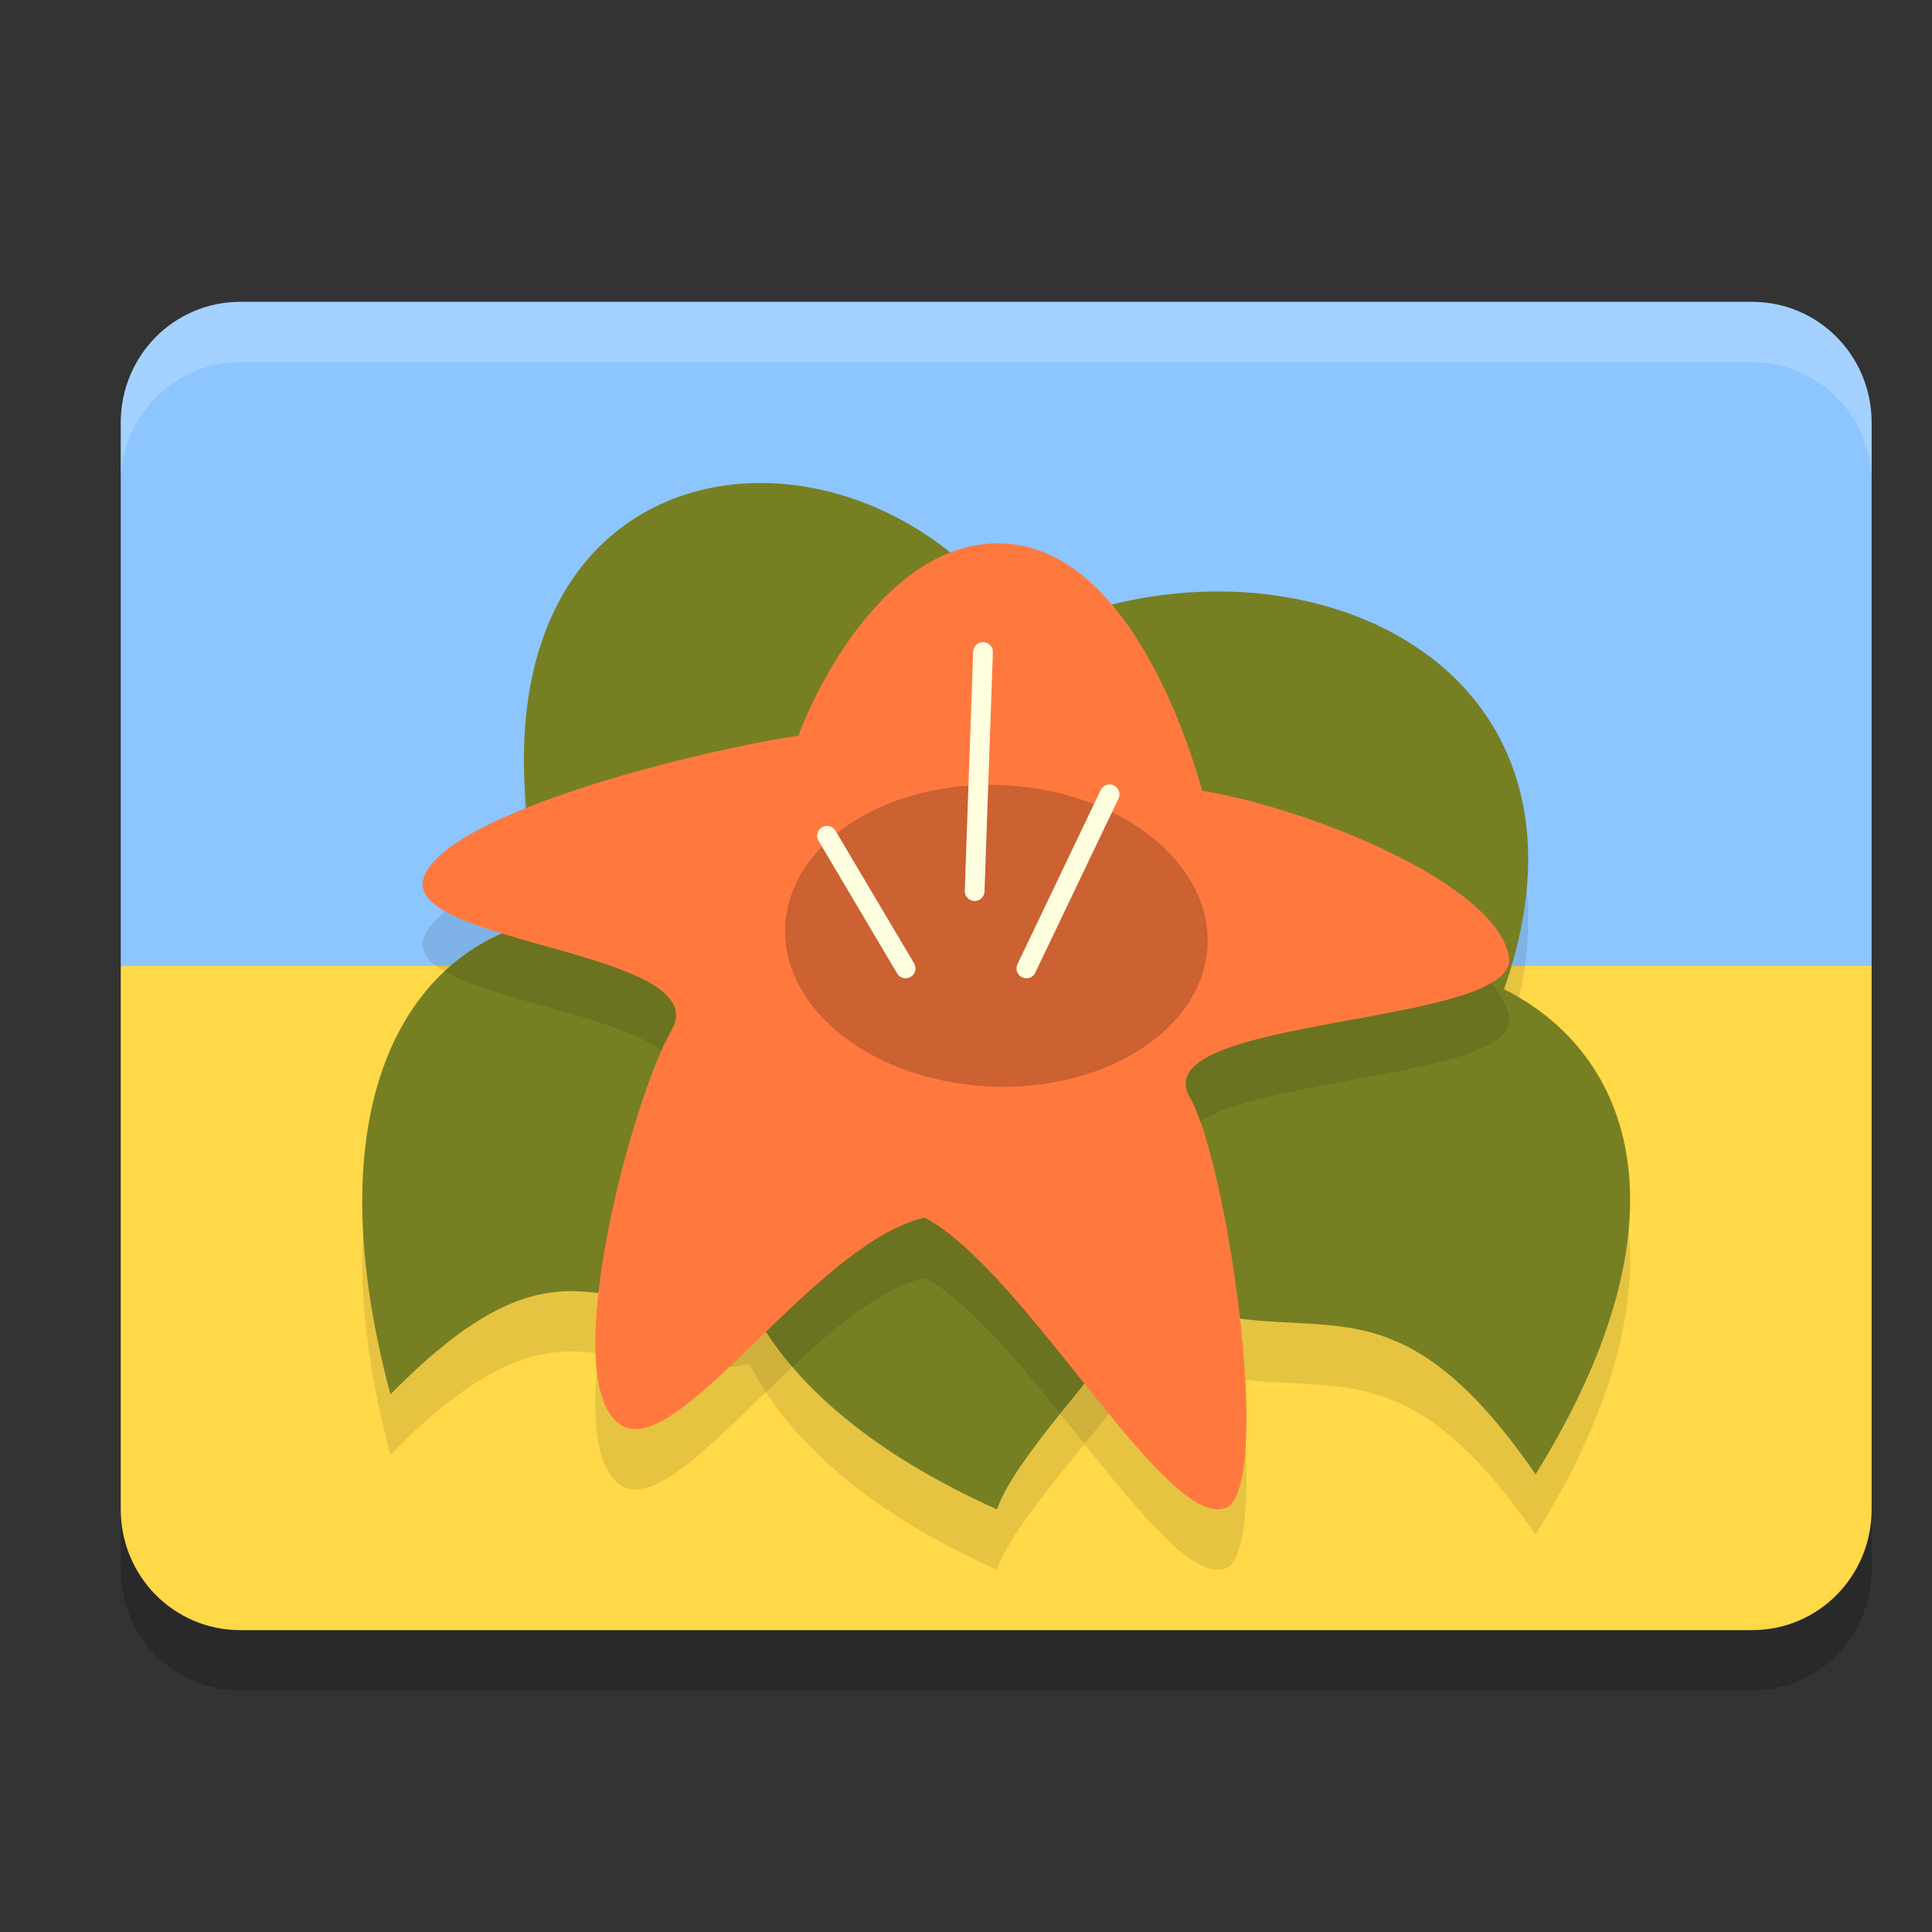
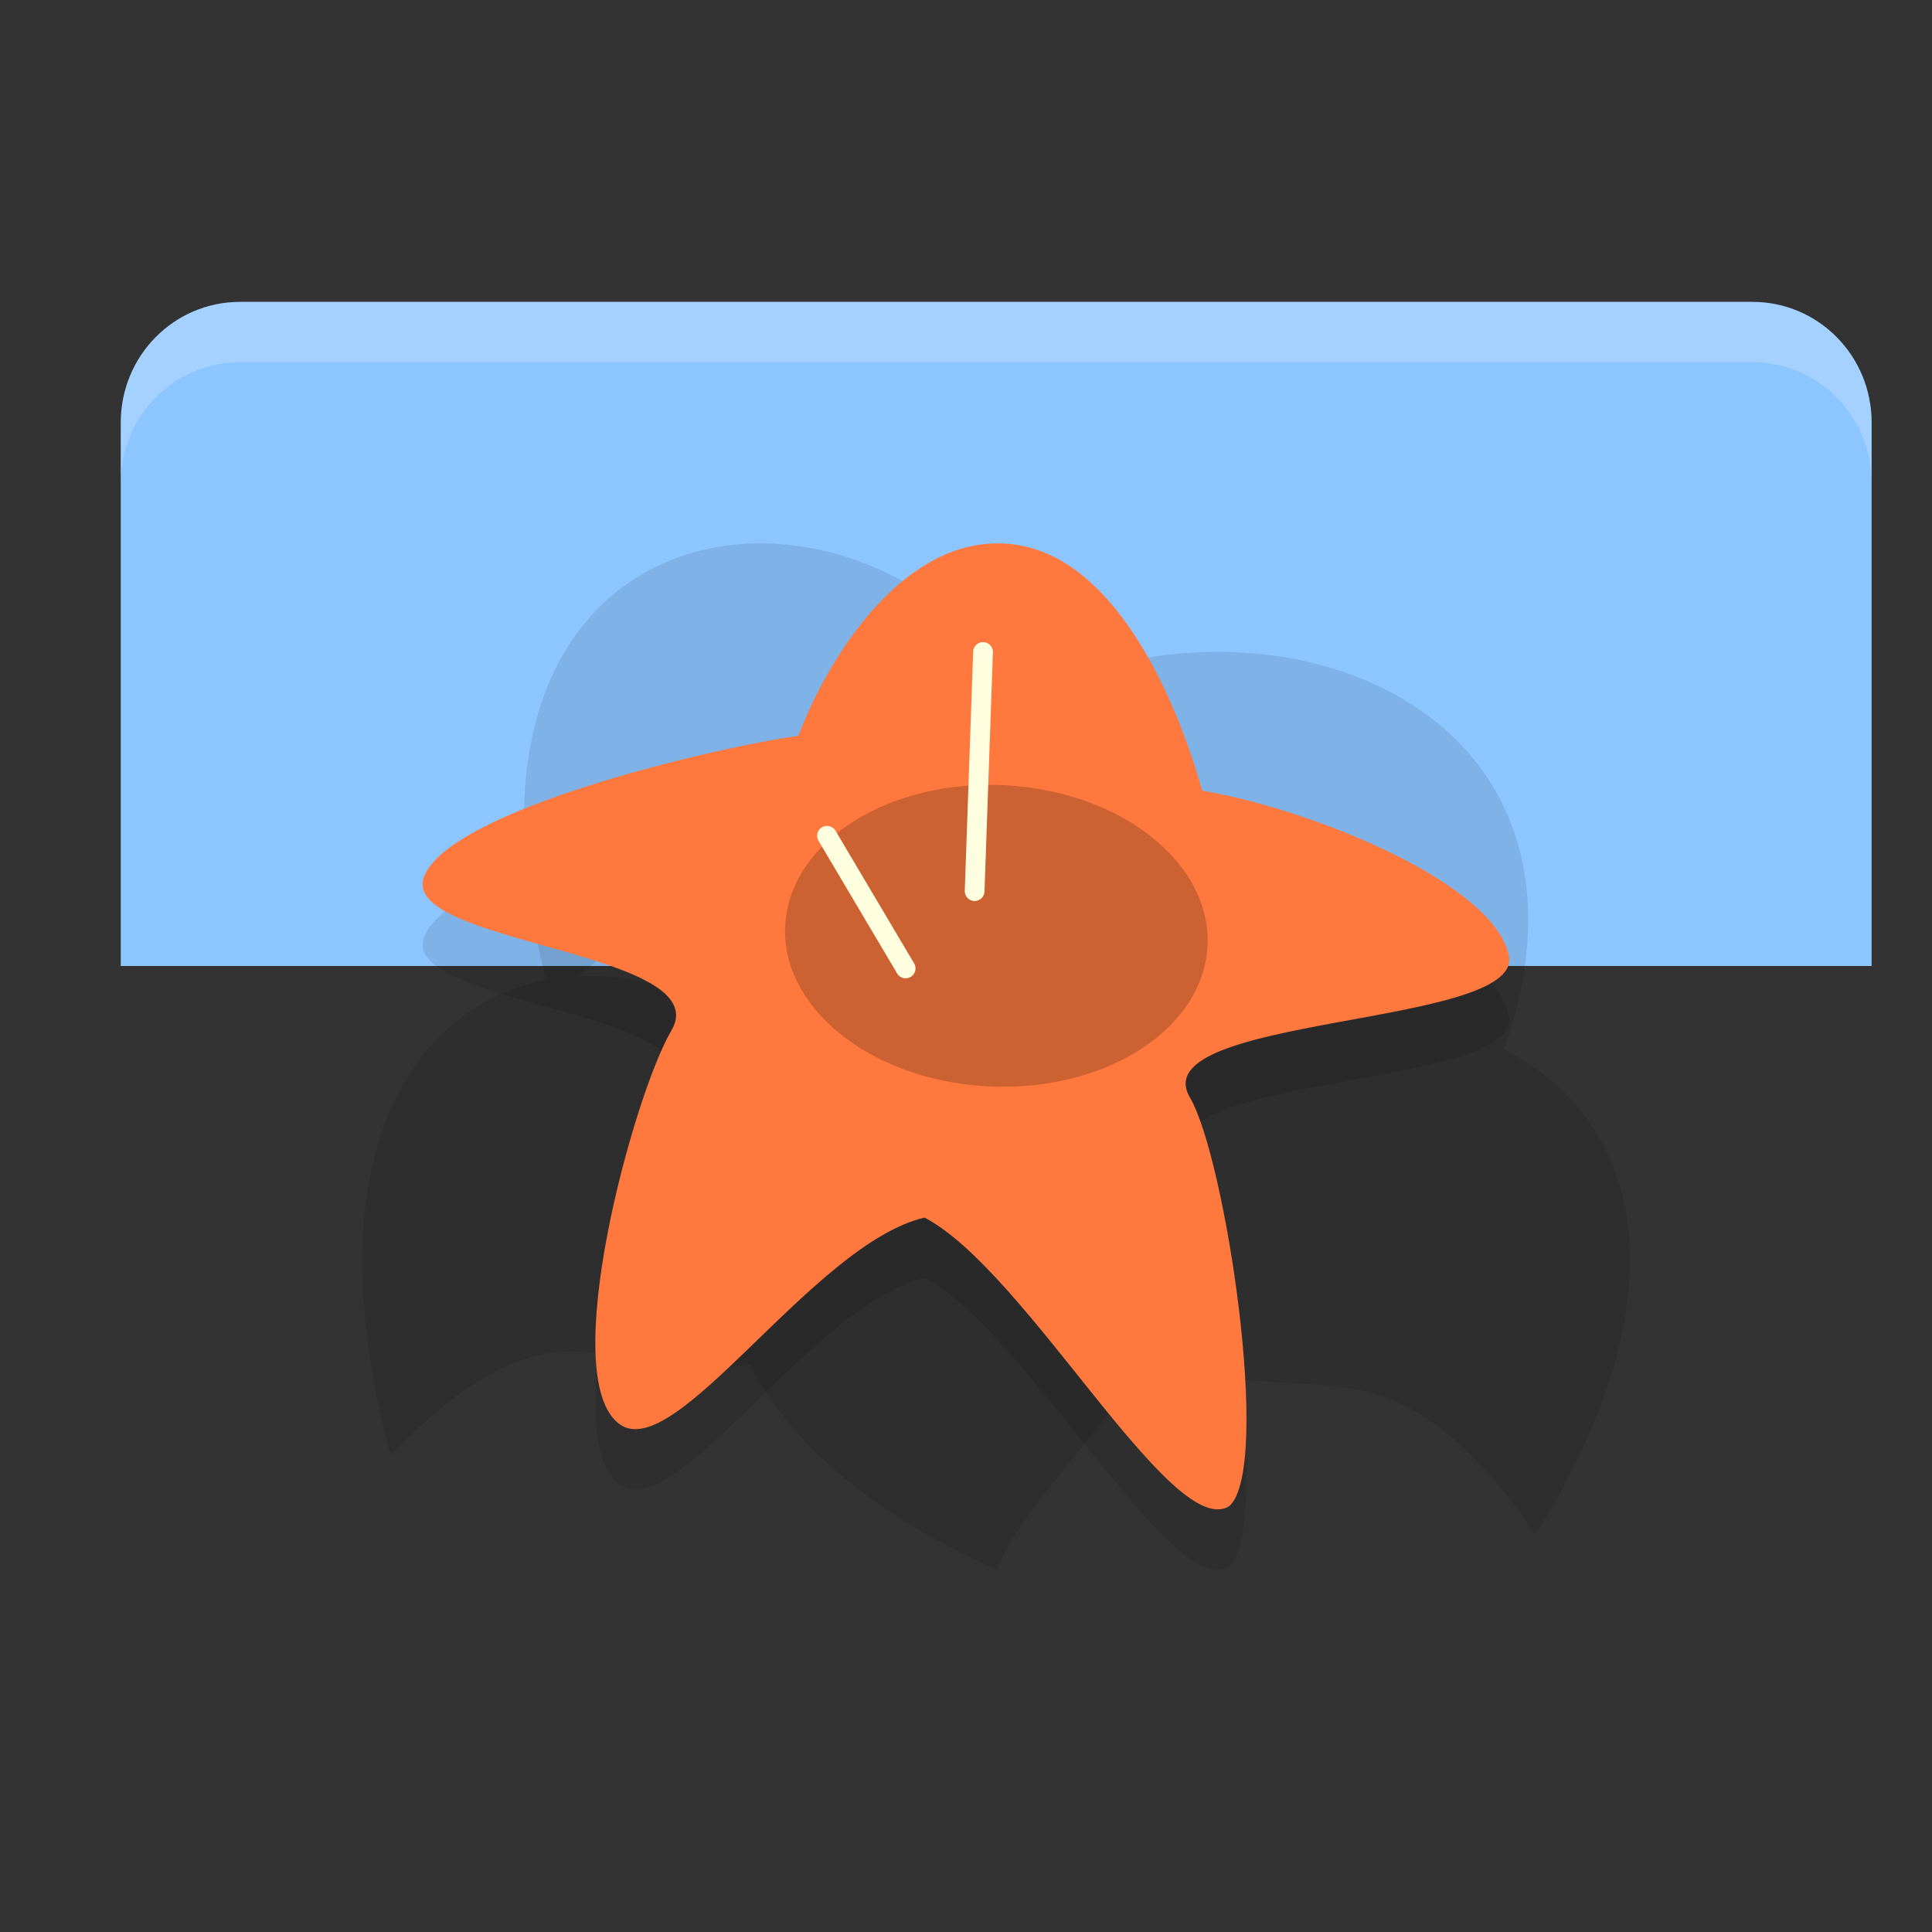
<svg xmlns="http://www.w3.org/2000/svg" width="32" height="32" version="1">
  <rect width="100%" height="100%" fill="#333333" stroke="none" />
  <defs>
    <linearGradient id="linearGradient2911-977-39">
      <stop style="stop-color:#ffffe0" offset="0" />
      <stop style="stop-color:#ffe588;stop-opacity:0" offset="1" />
    </linearGradient>
  </defs>
-   <path style="opacity:0.2" d="M 3.977,6 C 2.881,6 2,6.892 2,8 v 9 9 c 0,1.108 0.881,2 1.977,2 H 29.023 C 30.119,28 31,27.108 31,26 V 17 8 C 31,6.892 30.119,6 29.023,6 Z" />
  <path style="fill:#8dc5ff" d="M 3.977,5 C 2.882,5 2,5.893 2,7.001 V 16 H 31 V 7.001 C 31,5.893 30.118,5 29.023,5 Z" />
-   <path style="fill:#ffd948" d="M 3.977,27 C 2.882,27 2,26.107 2,24.999 V 16 h 29 v 8.999 C 31,26.107 30.118,27 29.023,27 Z" />
  <path style="opacity:0.1;fill-rule:evenodd" d="m 12.514,9.001 c -2.537,0.049 -4.733,2.317 -3.468,7.232 -2.217,0.429 -3.902,2.914 -2.579,7.863 2.949,-3.003 3.611,-1.038 5.953,-1.504 0.586,1.187 1.867,2.41 4.092,3.408 0.322,-0.892 1.682,-2.233 2.582,-3.57 2.568,1.165 3.805,-0.693 6.34,2.989 2.616,-4.215 1.615,-6.96 -0.522,-8.035 C 26.881,11.754 21.142,9.495 16.981,11.536 15.91,9.857 14.145,8.969 12.514,9.001 Z m -0.162,5.923 c 0.659,0.022 1.263,0.235 2.042,0.247 2.878,2.386 4.412,1.696 6.064,2.102 -0.772,0.286 -1.515,0.724 -2.168,1.328 -0.599,-0.231 -1.39,-0.416 -2.412,-0.545 -0.803,-0.101 -1.532,0.026 -2.137,0.315 C 12.648,16.87 11.046,16.101 9.579,16.169 10.798,15.128 11.613,14.9 12.353,14.924 Z" />
-   <path style="fill:#777f23;fill-rule:evenodd" d="m 12.514,8.001 c -2.537,0.049 -4.733,2.317 -3.468,7.232 -2.217,0.429 -3.902,2.914 -2.579,7.863 2.949,-3.003 3.611,-1.038 5.953,-1.504 0.586,1.187 1.867,2.41 4.092,3.408 0.322,-0.892 1.682,-2.233 2.582,-3.57 2.568,1.165 3.805,-0.693 6.34,2.989 2.616,-4.215 1.615,-6.96 -0.522,-8.035 C 26.881,10.754 21.142,8.495 16.981,10.536 15.91,8.857 14.145,7.969 12.514,8.001 Z m -0.162,5.923 c 0.659,0.022 1.263,0.235 2.042,0.247 2.878,2.386 4.412,1.696 6.064,2.102 -0.772,0.286 -1.515,0.724 -2.168,1.328 -0.599,-0.231 -1.39,-0.416 -2.412,-0.545 -0.803,-0.101 -1.532,0.026 -2.137,0.315 C 12.648,15.87 11.046,15.101 9.579,15.169 10.798,14.128 11.613,13.9 12.353,13.924 Z" />
  <path style="opacity:0.1" d="m 20.367,25.942 c -0.941,0.618 -3.36,-3.891 -5.054,-4.775 -1.847,0.433 -4.119,4.092 -5.049,3.423 -1.063,-0.765 0.242,-5.484 0.854,-6.516 0.789,-1.33 -4.541,-1.435 -4.092,-2.56 0.444,-1.11 4.819,-2.135 6.197,-2.327 0.5,-1.319 1.794,-3.396 3.564,-3.17 1.77,0.225 2.758,2.772 3.125,4.079 1.84,0.311 4.854,1.546 5.08,2.741 0.223,1.178 -6.087,0.974 -5.283,2.341 0.587,0.998 1.36,6.107 0.656,6.764 z" />
  <path style="fill:#ff793f" d="m 20.367,24.942 c -0.941,0.618 -3.36,-3.891 -5.054,-4.775 -1.847,0.433 -4.119,4.092 -5.049,3.423 -1.063,-0.765 0.242,-5.484 0.854,-6.516 0.789,-1.33 -4.541,-1.435 -4.092,-2.56 0.444,-1.11 4.819,-2.135 6.197,-2.327 0.5,-1.319 1.794,-3.396 3.564,-3.17 1.77,0.225 2.758,2.772 3.125,4.079 1.84,0.311 4.854,1.546 5.08,2.741 0.223,1.178 -6.087,0.974 -5.283,2.341 0.587,0.998 1.36,6.107 0.656,6.764 z" />
  <ellipse style="opacity:0.2" cx="18.642" cy="13.825" rx="3.497" ry="2.504" transform="matrix(0.995,0.098,-0.148,0.989,0,0)" />
-   <path style="fill:none;stroke:#ffffe0;stroke-width:0.327;stroke-linecap:round" d="m 17,16.04 1.378,-2.883" />
  <path style="fill:none;stroke:#ffffe0;stroke-width:0.327;stroke-linecap:round" d="M 15,16.04 13.698,13.843" />
  <path style="fill:none;stroke:#ffffe0;stroke-width:0.327;stroke-linecap:round" d="m 16.143,14.76 0.139,-3.961" />
  <path style="opacity:0.2;fill:#ffffff" d="M 3.977 5 C 2.881 5 2 5.892 2 7 L 2 8 C 2 6.892 2.881 6 3.977 6 L 29.023 6 C 30.119 6 31 6.892 31 8 L 31 7 C 31 5.892 30.119 5 29.023 5 L 3.977 5 z" />
</svg>